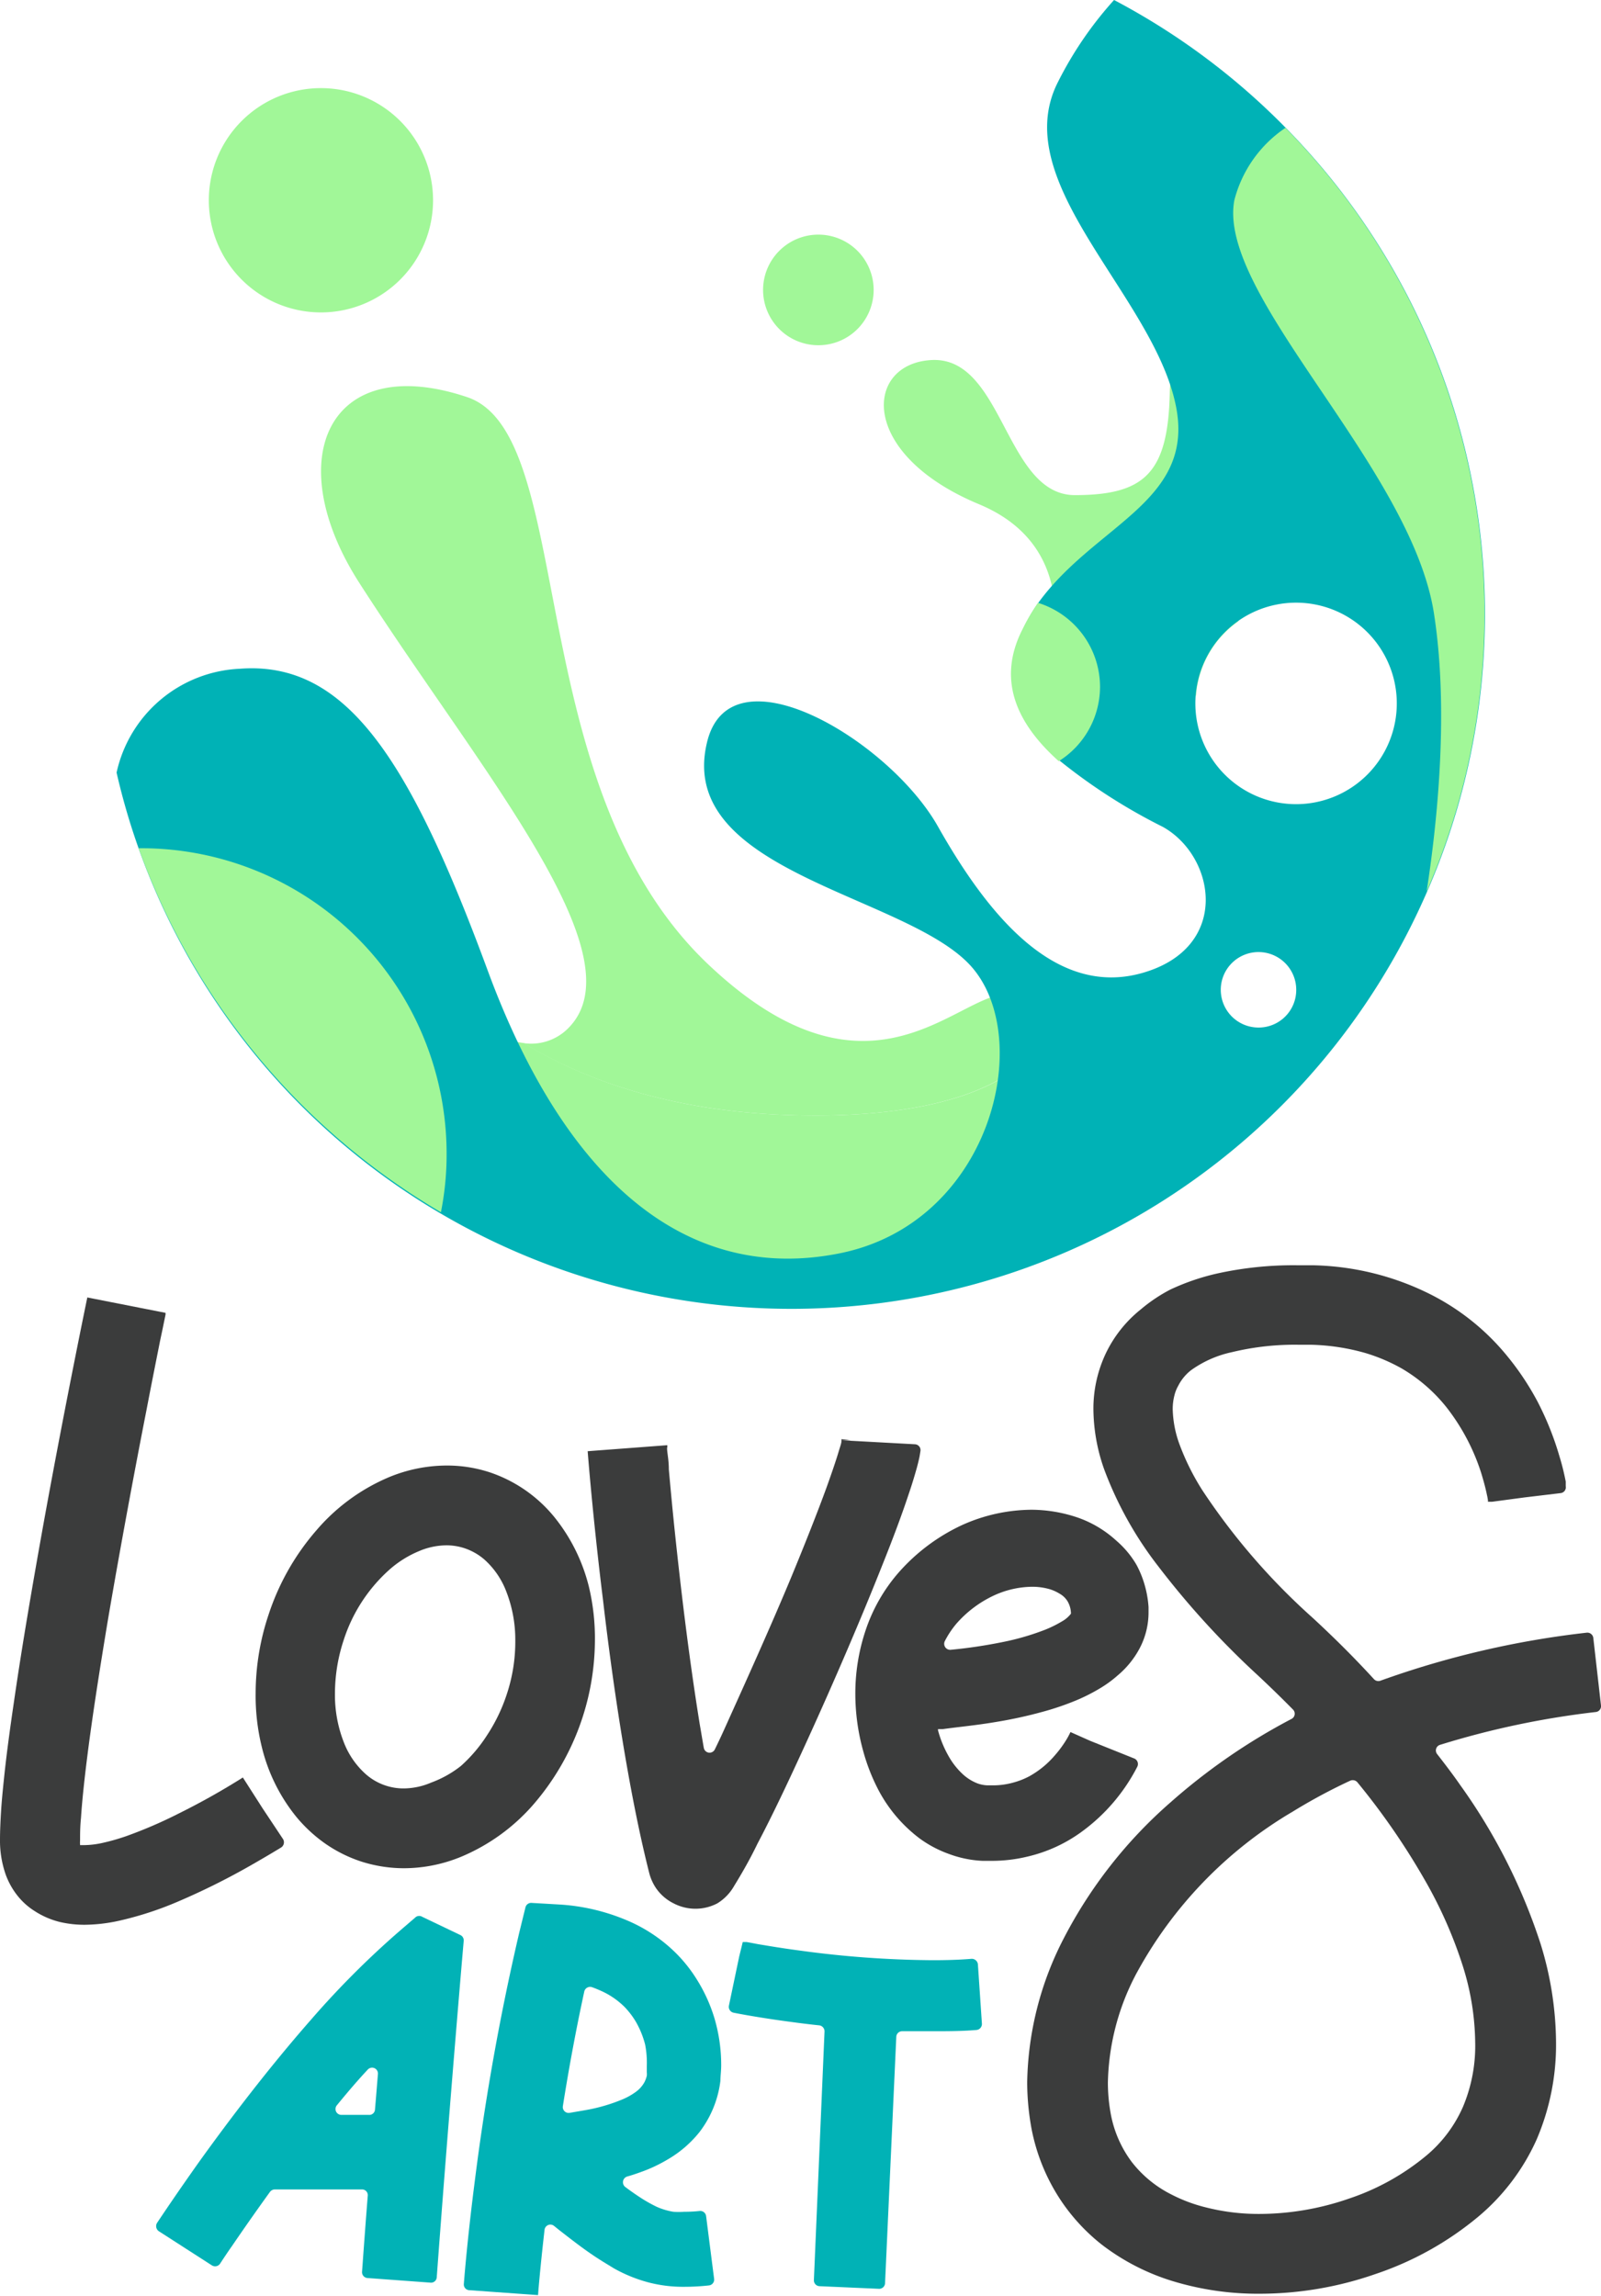
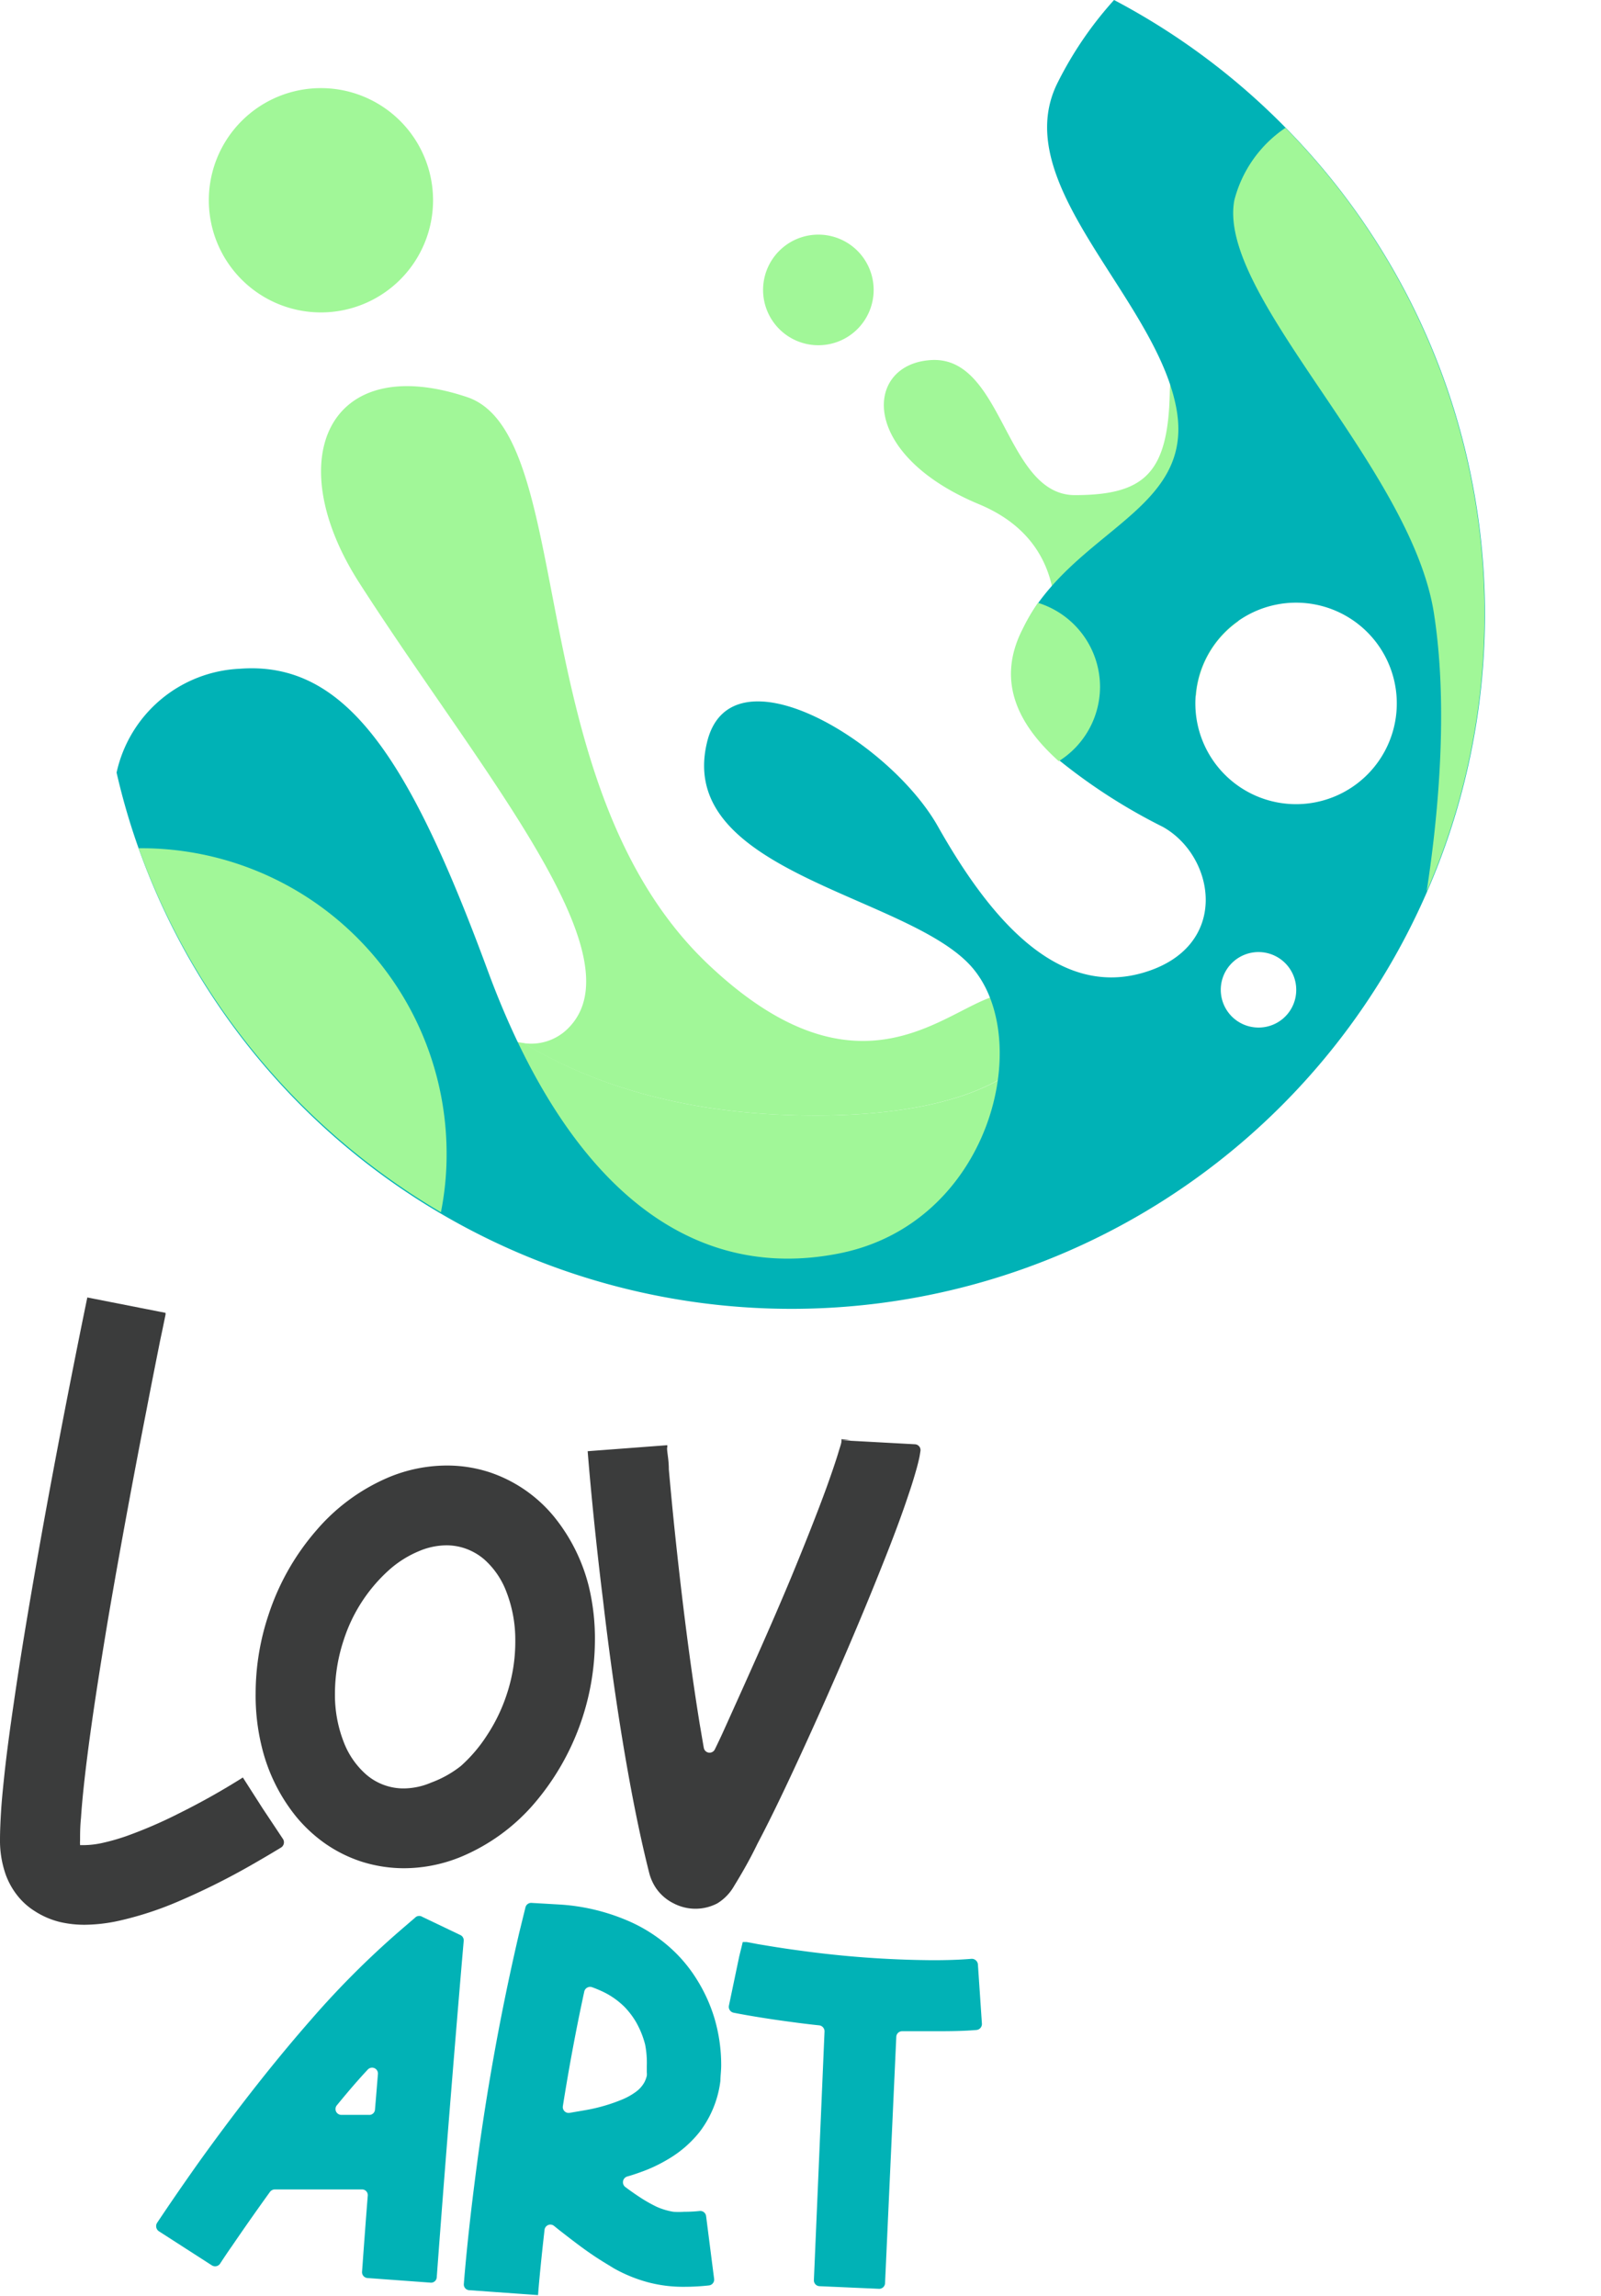
<svg xmlns="http://www.w3.org/2000/svg" id="Laag_1" data-name="Laag 1" viewBox="0 0 103.96 149.03">
  <path d="M67.75,71.8a20,20,0,0,0-.89-3.34s-2.79,4.46-16.16,3.9C42.42,72,37,69.55,34,67.71a3.38,3.38,0,0,0,2.93-1C41.53,62,31.14,50,23.34,37.85c-5.19-8.07-2-15.09,7-12.07C37.55,28.22,33.73,51,46,62.61s17.88-1.37,20.94,2.76C68.1,67,68.17,69.43,67.75,71.8Z" style="fill:#a1f798" />
  <path d="M67.75,71.8c-.65,3.66-2.44,7.2-3,7.47C63.84,79.73,52,82.91,52,82.94s-9.54-1.53-10.45-1.83c-.67-.22-7.14-3.88-10.57-5.83l.32-8.45a8.18,8.18,0,0,0,2.73.88c3,1.84,8.41,4.3,16.69,4.65,13.37.56,16.16-3.9,16.16-3.9A20,20,0,0,1,67.75,71.8Z" style="fill:#a1f798" />
  <path d="M77.66,45.16a6.49,6.49,0,0,1,2.75-4.83c1.06-3,2-6.53,1.85-7.47-.24-1.67-6.2-12.71-6.3-7.44s-1.6,6.71-6.15,6.72-4.64-9-9.31-8.77c-4.36.22-4.81,6.08,3.07,9.36s4,12.13,4,12.13Z" style="fill:#a1f798" />
  <path d="M83.47,8.28A44.94,44.94,0,0,0,72.34,0a24,24,0,0,0-3.65,5.34c-3.28,6.46,6,13.68,7.61,20.75,1.49,6.42-5.09,7.86-8.85,13a12.59,12.59,0,0,0-1,1.71c-1.8,3.51-.12,6.36,2.35,8.57a36.92,36.92,0,0,0,6.7,4.3c3.44,1.91,4.44,7.83-1.3,9.48S64.07,59.25,60.9,53.64s-13.53-11.78-15-5.41c-2,8.48,13.24,9.86,17.26,14.61s1.14,16.57-8.66,18.52S36.77,76.83,31.67,63s-9.23-20.11-16.1-19.59a8.59,8.59,0,0,0-8,6.74,43.54,43.54,0,0,0,1.46,5,45,45,0,0,0,83.61,2.79A45,45,0,0,0,83.47,8.28ZM81.72,66.7a2.45,2.45,0,1,1,2.45-2.44A2.44,2.44,0,0,1,81.72,66.7Zm2.45-14.5a6.54,6.54,0,1,1,6.53-6.53A6.54,6.54,0,0,1,84.17,52.2Z" style="fill:#00b2b6" />
  <path d="M56.73,18.83a3.59,3.59,0,1,1-3.59-3.6A3.59,3.59,0,0,1,56.73,18.83Z" style="fill:#a1f798" />
  <path d="M92.64,57.85c.64-4.13,1.48-11.59.47-18.05C91.62,30.29,79,19.17,80.15,13a8.08,8.08,0,0,1,3.32-4.7,45,45,0,0,1,9.17,49.57Z" style="fill:#a1f798" />
-   <path d="M28.12,13a7.28,7.28,0,1,1-7.28-7.28A7.28,7.28,0,0,1,28.12,13Z" style="fill:#a1f798" />
+   <path d="M28.12,13a7.28,7.28,0,1,1-7.28-7.28A7.28,7.28,0,0,1,28.12,13" style="fill:#a1f798" />
  <path d="M71.43,44.57a5.71,5.71,0,0,1-2.68,4.84c-2.47-2.21-4.15-5.06-2.35-8.57a12.59,12.59,0,0,1,1-1.71A5.72,5.72,0,0,1,71.43,44.57Z" style="fill:#a1f798" />
  <path d="M29,74.89a19.06,19.06,0,0,1-.37,3.8A45.2,45.2,0,0,1,9,55.06H9.2A19.83,19.83,0,0,1,29,74.89Z" style="fill:#a1f798" />
  <path d="M27.43,124.43a.38.38,0,0,0-.42,0l-1,.86a57.48,57.48,0,0,0-5.84,5.84c-2.79,3.18-5.32,6.53-7.17,9.1-1.38,1.94-2.38,3.43-2.8,4.06a.4.4,0,0,0,.11.54l3.45,2.22a.39.39,0,0,0,.53-.11c.17-.26.43-.66.79-1.17.6-.88,1.44-2.09,2.45-3.49a.4.4,0,0,1,.32-.16H23.5a.37.37,0,0,1,.38.41c-.13,1.62-.25,3.28-.37,4.93a.38.38,0,0,0,.35.41l4.09.3a.37.37,0,0,0,.41-.35c.72-9.77,1.58-19.85,1.63-20.44l.12-1.39a.38.38,0,0,0-.21-.38Zm-3.49,12.85H22.18a.38.38,0,0,1-.3-.63c.63-.77,1.29-1.55,2-2.31h0a.38.38,0,0,1,.66.29c-.06.73-.12,1.5-.19,2.3A.37.37,0,0,1,23.94,137.28Z" style="fill:#01b2b6" />
  <path d="M46.39,131a10.34,10.34,0,0,0-1.13-2.49,9.44,9.44,0,0,0-1.43-1.79,10.05,10.05,0,0,0-3.2-2.1,13.24,13.24,0,0,0-4.4-1l-1.72-.1a.38.38,0,0,0-.39.29l-.41,1.67a157.22,157.22,0,0,0-2.86,15.94c-.44,3.41-.66,5.91-.73,6.83a.37.37,0,0,0,.35.41l4.47.32h0c0-.1.13-1.7.42-4.24a.38.38,0,0,1,.62-.25l.36.29c.76.59,1.43,1.11,2.08,1.55.49.34,1,.64,1.44.91a9.59,9.59,0,0,0,2.23.91,8.9,8.9,0,0,0,2.35.29,14.57,14.57,0,0,0,1.6-.09.38.38,0,0,0,.33-.43l-.52-4.07a.38.38,0,0,0-.43-.33,9.16,9.16,0,0,1-1,.05,5,5,0,0,1-.7,0,4.43,4.43,0,0,1-1.07-.32,9.45,9.45,0,0,1-1.05-.59c-.29-.19-.63-.42-1-.7a.39.39,0,0,1,.13-.68c.29-.08.58-.18.86-.28a9.66,9.66,0,0,0,1.72-.8,7.38,7.38,0,0,0,2.1-1.79,6.82,6.82,0,0,0,1.37-3.35c0-.31.05-.64.05-1A10.69,10.69,0,0,0,46.39,131ZM42,134.52a1,1,0,0,1,0,.22,1.76,1.76,0,0,1-.16.43,1.91,1.91,0,0,1-.53.6,4.21,4.21,0,0,1-.88.5,11.21,11.21,0,0,1-2.4.7l-1.05.18a.38.38,0,0,1-.43-.44c.37-2.34.83-4.86,1.39-7.44a.39.39,0,0,1,.5-.28,7.91,7.91,0,0,1,.76.32,5.09,5.09,0,0,1,1.39,1,5.32,5.32,0,0,1,.69.91,5.93,5.93,0,0,1,.61,1.49A6.16,6.16,0,0,1,42,134.1C42,134.26,42,134.4,42,134.52Z" style="fill:#01b2b6" />
  <path d="M60.55,127.24a66,66,0,0,1-8.57-.62c-1.15-.15-2.09-.31-2.75-.42l-.75-.14-.19,0h-.06L48,127l-.67,3.2a.39.39,0,0,0,.31.45c.61.12,1.93.36,3.68.59.58.08,1.21.16,1.88.23a.39.39,0,0,1,.34.4L52.85,148a.38.38,0,0,0,.36.4l3.86.17a.38.38,0,0,0,.4-.36l.73-16a.38.38,0,0,1,.4-.36q1,0,1.95,0c.94,0,1.89,0,2.85-.08a.39.39,0,0,0,.36-.41l-.26-3.85a.4.4,0,0,0-.41-.36C62.25,127.22,61.4,127.24,60.55,127.24Z" style="fill:#01b2b6" />
-   <path d="M94.81,115.86c-.47-.68-1-1.37-1.49-2a.38.38,0,0,1,.19-.6,55.33,55.33,0,0,1,10.11-2.13.38.38,0,0,0,.34-.42l-.5-4.39a.39.39,0,0,0-.43-.34,59.12,59.12,0,0,0-13.4,3.12.39.39,0,0,1-.41-.1q-1.83-2-4-4a42.58,42.58,0,0,1-7.13-8.24,15.66,15.66,0,0,1-1.52-3.06,7.06,7.06,0,0,1-.42-2.21,3.49,3.49,0,0,1,.11-.91,2.37,2.37,0,0,1,.25-.63,3,3,0,0,1,.82-1A7.07,7.07,0,0,1,80,87.77a17.32,17.32,0,0,1,4.33-.48h.79a14,14,0,0,1,3.55.54,11.54,11.54,0,0,1,2.35,1,10.52,10.52,0,0,1,2.9,2.51,13.67,13.67,0,0,1,2.24,4.21c.19.61.32,1.12.39,1.47a3.65,3.65,0,0,1,.07.38l0,.08h0l.28,0L99,97.2l2.34-.28a.38.38,0,0,0,.33-.45c0-.09,0-.19,0-.3-.08-.41-.21-1-.4-1.61A19.62,19.62,0,0,0,99.85,91a17.83,17.83,0,0,0-2-3,15.34,15.34,0,0,0-5-4,17.78,17.78,0,0,0-7.65-1.87l-1,0a22.94,22.94,0,0,0-5,.5,14.78,14.78,0,0,0-3.21,1.08A10.35,10.35,0,0,0,74.07,85a8.16,8.16,0,0,0-2.26,2.84A8.38,8.38,0,0,0,71,91.48a11.91,11.91,0,0,0,.7,3.9,23.84,23.84,0,0,0,3.51,6.29,55,55,0,0,0,6.49,7.1c.79.74,1.54,1.47,2.26,2.2a.38.38,0,0,1-.1.61A39.57,39.57,0,0,0,76,117a30,30,0,0,0-6.93,8.83,21,21,0,0,0-2.37,9.34,16.8,16.8,0,0,0,.28,3A12.72,12.72,0,0,0,69,143a12.56,12.56,0,0,0,2.54,2.7,14.53,14.53,0,0,0,4.84,2.44,18.94,18.94,0,0,0,5.43.75,22.87,22.87,0,0,0,7.48-1.27A20.68,20.68,0,0,0,96,143.88a14,14,0,0,0,3.78-5,15.58,15.58,0,0,0,1.26-6.3,22,22,0,0,0-1-6.39A37.5,37.5,0,0,0,94.81,115.86ZM95,136.75a8.62,8.62,0,0,1-2.39,3.18,15.52,15.52,0,0,1-5,2.78,17.83,17.83,0,0,1-5.78,1,13.93,13.93,0,0,1-3.55-.43,10.18,10.18,0,0,1-2.27-.86,7.52,7.52,0,0,1-2.51-2.07,7.44,7.44,0,0,1-1.38-3.17,11.33,11.33,0,0,1-.18-2,15.74,15.74,0,0,1,1.81-7,27.27,27.27,0,0,1,10.2-10.59,36.25,36.25,0,0,1,3.72-2,.4.4,0,0,1,.47.1,45.82,45.82,0,0,1,4.37,6.33A28.59,28.59,0,0,1,95,127.66a17,17,0,0,1,.79,4.89A10.18,10.18,0,0,1,95,136.75Z" style="fill:#3b3c3c" />
-   <path d="M64.65,111.78a29.05,29.05,0,0,0,3-.65,17.89,17.89,0,0,0,2.24-.76,11.91,11.91,0,0,0,1.59-.81,7.58,7.58,0,0,0,1.1-.81A5.91,5.91,0,0,0,74,107a5,5,0,0,0,.58-2.35c0-.11,0-.22,0-.33a6.79,6.79,0,0,0-.25-1.43,6.53,6.53,0,0,0-.53-1.31A6.16,6.16,0,0,0,72.48,100a7.22,7.22,0,0,0-2.55-1.51A9.48,9.48,0,0,0,67,98a11.12,11.12,0,0,0-4.54,1,12.47,12.47,0,0,0-4.12,3.09,11,11,0,0,0-2.14,3.76,12.89,12.89,0,0,0-.66,4.1,13.9,13.9,0,0,0,.51,3.71,12.64,12.64,0,0,0,1,2.55,9.45,9.45,0,0,0,2.67,3.13,7.48,7.48,0,0,0,1.89,1,7.17,7.17,0,0,0,2.18.45l.58,0a9.82,9.82,0,0,0,2.41-.29,9.65,9.65,0,0,0,3.35-1.52,12,12,0,0,0,3.72-4.3.39.39,0,0,0-.19-.53L70.79,113l-1.28-.57v0a4.84,4.84,0,0,1-.33.6,7.31,7.31,0,0,1-.69.92,6,6,0,0,1-1.65,1.35,5,5,0,0,1-1.08.42,4.86,4.86,0,0,1-1.32.17h-.32a2.13,2.13,0,0,1-.63-.12,3,3,0,0,1-1-.63,4.79,4.79,0,0,1-.74-.89,7,7,0,0,1-.84-1.93.31.31,0,0,1,0-.08l.31,0C62.13,112.11,63.35,112,64.65,111.78ZM62.1,105.4a7.38,7.38,0,0,1,2.45-1.84A6.08,6.08,0,0,1,67,103a4.08,4.08,0,0,1,1.17.16,2.75,2.75,0,0,1,.62.28,1.43,1.43,0,0,1,.53.5,1.62,1.62,0,0,1,.22.73v0s0,0,0,0a.3.3,0,0,1,0,.08,1.89,1.89,0,0,1-.57.49,7.64,7.64,0,0,1-1.11.55,16.49,16.49,0,0,1-2.76.8,32.22,32.22,0,0,1-3.36.5.39.39,0,0,1-.39-.56A5.93,5.93,0,0,1,62.1,105.4Z" style="fill:#3b3c3c" />
-   <polygon points="41.24 121.58 41.24 121.58 41.24 121.58 41.24 121.58" />
  <path d="M47.67,122.42h0c.46-.75,1-1.67,1.52-2.75,1-1.89,2.1-4.23,3.25-6.75,1.72-3.77,3.5-7.91,4.87-11.37C58,99.83,58.58,98.27,59,97c.22-.64.39-1.21.53-1.71.07-.26.13-.5.18-.74l.06-.37a.38.38,0,0,0-.36-.43l-4.77-.26.61,0-.61-.07,0,.12c0,.15-.1.4-.19.71-.17.57-.44,1.36-.77,2.28-.59,1.62-1.39,3.64-2.29,5.82-1.36,3.27-3,6.89-4.43,10.06q-.27.59-.54,1.14a.38.38,0,0,1-.72-.1c-.09-.5-.17-1-.26-1.51-.72-4.44-1.25-9-1.61-12.41-.18-1.71-.31-3.15-.4-4.15,0-.5-.07-.89-.1-1.16s0-.24,0-.31v-.1l-5.17.39h0s.32,4.2,1,9.69c.32,2.75.73,5.82,1.23,8.88s1.08,6.09,1.76,8.78a3.15,3.15,0,0,0,.44,1,3,3,0,0,0,1.15,1,3.06,3.06,0,0,0,2.84,0A3.14,3.14,0,0,0,47.67,122.42Z" style="fill:#3b3c3c" />
  <path d="M1.25,123.19a4.42,4.42,0,0,0,1,.86,5.34,5.34,0,0,0,1.64.71,7,7,0,0,0,1.61.18,10.68,10.68,0,0,0,2.27-.27,21.87,21.87,0,0,0,3.82-1.25A45.76,45.76,0,0,0,16.43,121c.82-.47,1.47-.86,1.83-1.08a.4.4,0,0,0,.12-.54l-1.33-2-1.28-2h0a46.13,46.13,0,0,1-4.13,2.32,29.44,29.44,0,0,1-3.45,1.49,13.93,13.93,0,0,1-1.55.44,5.78,5.78,0,0,1-1.16.14H5.2a2.45,2.45,0,0,1,0-.32c0-.39,0-.89.06-1.46.07-1.07.21-2.41.4-3.91.33-2.63.82-5.76,1.36-9,.82-4.8,1.75-9.77,2.49-13.54.36-1.88.68-3.47.9-4.58.12-.55.21-1,.27-1.29l.07-.34,0-.11-5.08-1h0S4.26,91,2.85,98.77c-.7,3.89-1.41,8-1.94,11.67-.27,1.83-.5,3.54-.65,5-.08.76-.15,1.47-.19,2.12S0,118.87,0,119.42a6.65,6.65,0,0,0,.37,2.26A4.87,4.87,0,0,0,1.25,123.19Z" style="fill:#3b3c3c" />
  <path d="M38.24,103A11.64,11.64,0,0,0,36,98.48a9.18,9.18,0,0,0-4.17-2.9A8.91,8.91,0,0,0,29,95.13a9.85,9.85,0,0,0-3.75.76,12.69,12.69,0,0,0-4.7,3.44,15.85,15.85,0,0,0-3.11,5.48,16.12,16.12,0,0,0-.84,5.1A13.9,13.9,0,0,0,17,113.4a11.48,11.48,0,0,0,2.23,4.52,9.55,9.55,0,0,0,1.86,1.73,9,9,0,0,0,2.32,1.17,9.13,9.13,0,0,0,2.82.45,9.78,9.78,0,0,0,3.75-.76,12.72,12.72,0,0,0,4.71-3.44,16.39,16.39,0,0,0,3.94-10.58A14.38,14.38,0,0,0,38.24,103Zm-5.34,7a11.06,11.06,0,0,1-1.27,2.63,9.67,9.67,0,0,1-1.7,2A7,7,0,0,1,28,115.71a4.6,4.6,0,0,1-1.78.38,3.7,3.7,0,0,1-2.45-.91,5.33,5.33,0,0,1-1.45-2.1,8.42,8.42,0,0,1-.57-3.17,11.08,11.08,0,0,1,.57-3.46,10.37,10.37,0,0,1,3-4.59,6.85,6.85,0,0,1,1.88-1.17,4.6,4.6,0,0,1,1.78-.38,3.71,3.71,0,0,1,1.19.19,3.83,3.83,0,0,1,1.27.72,5.32,5.32,0,0,1,1.44,2.1,8.61,8.61,0,0,1,.58,3.17A10.82,10.82,0,0,1,32.9,110Z" style="fill:#3b3c3c" />
</svg>